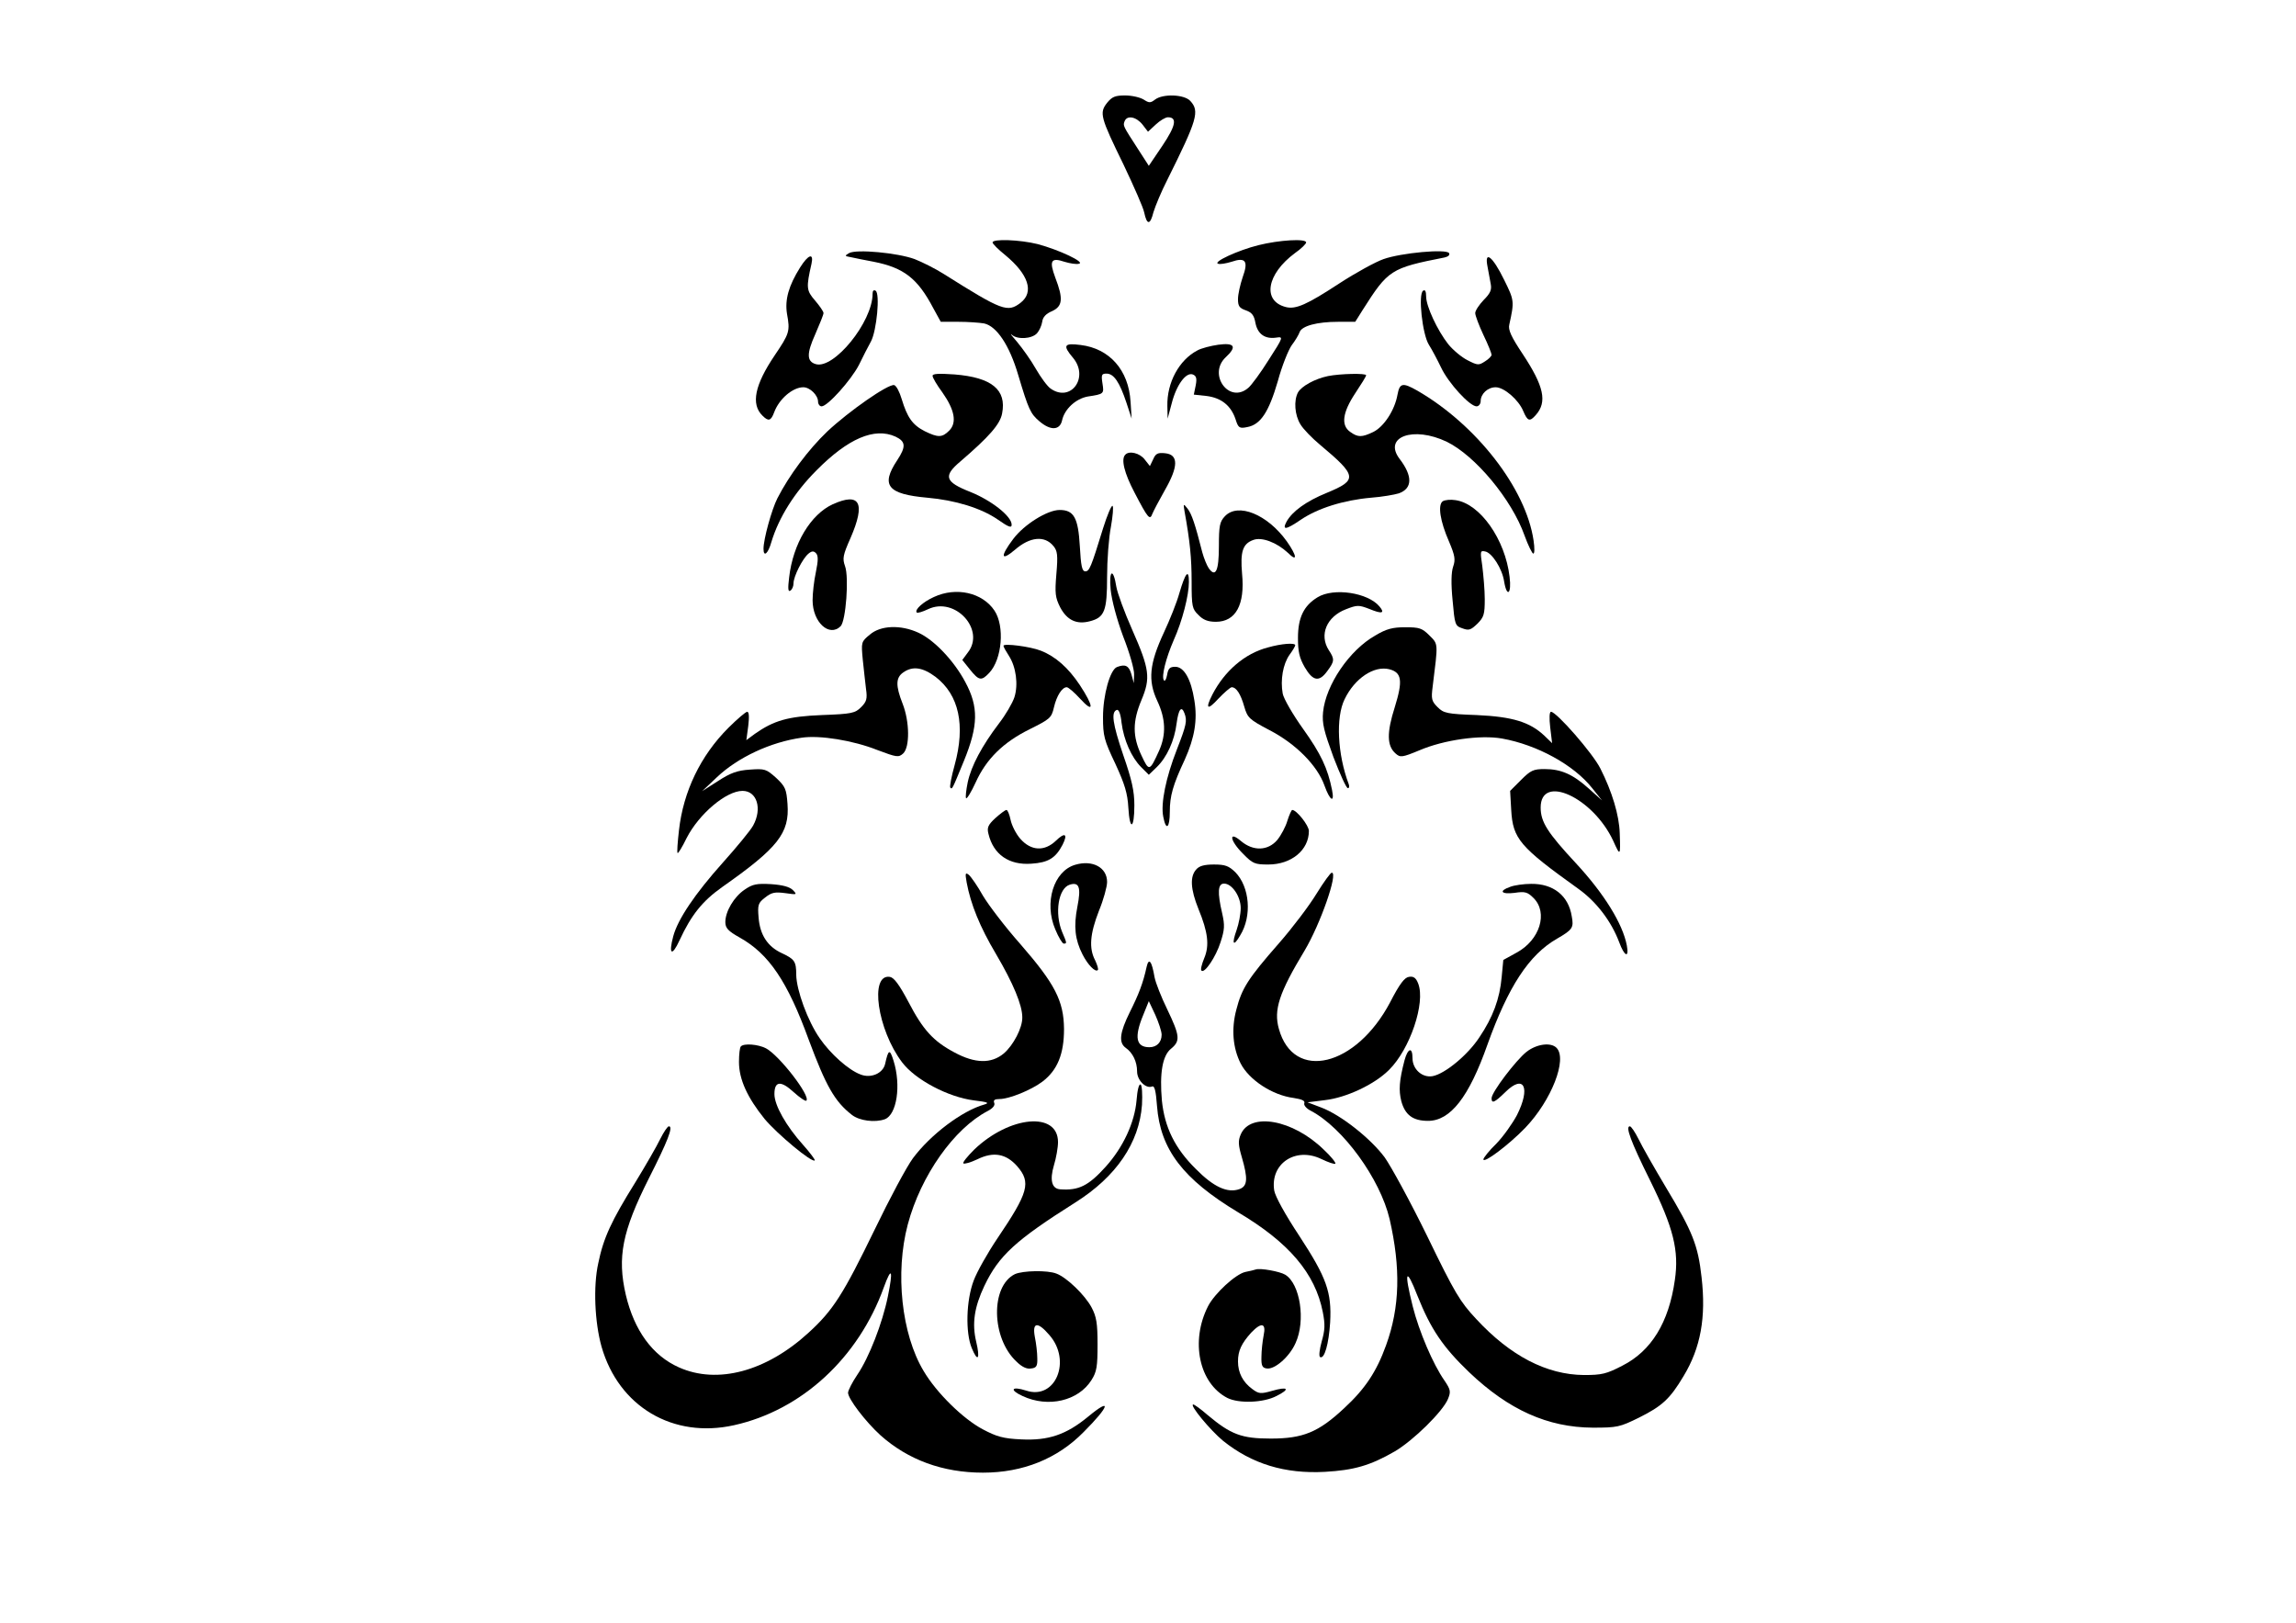
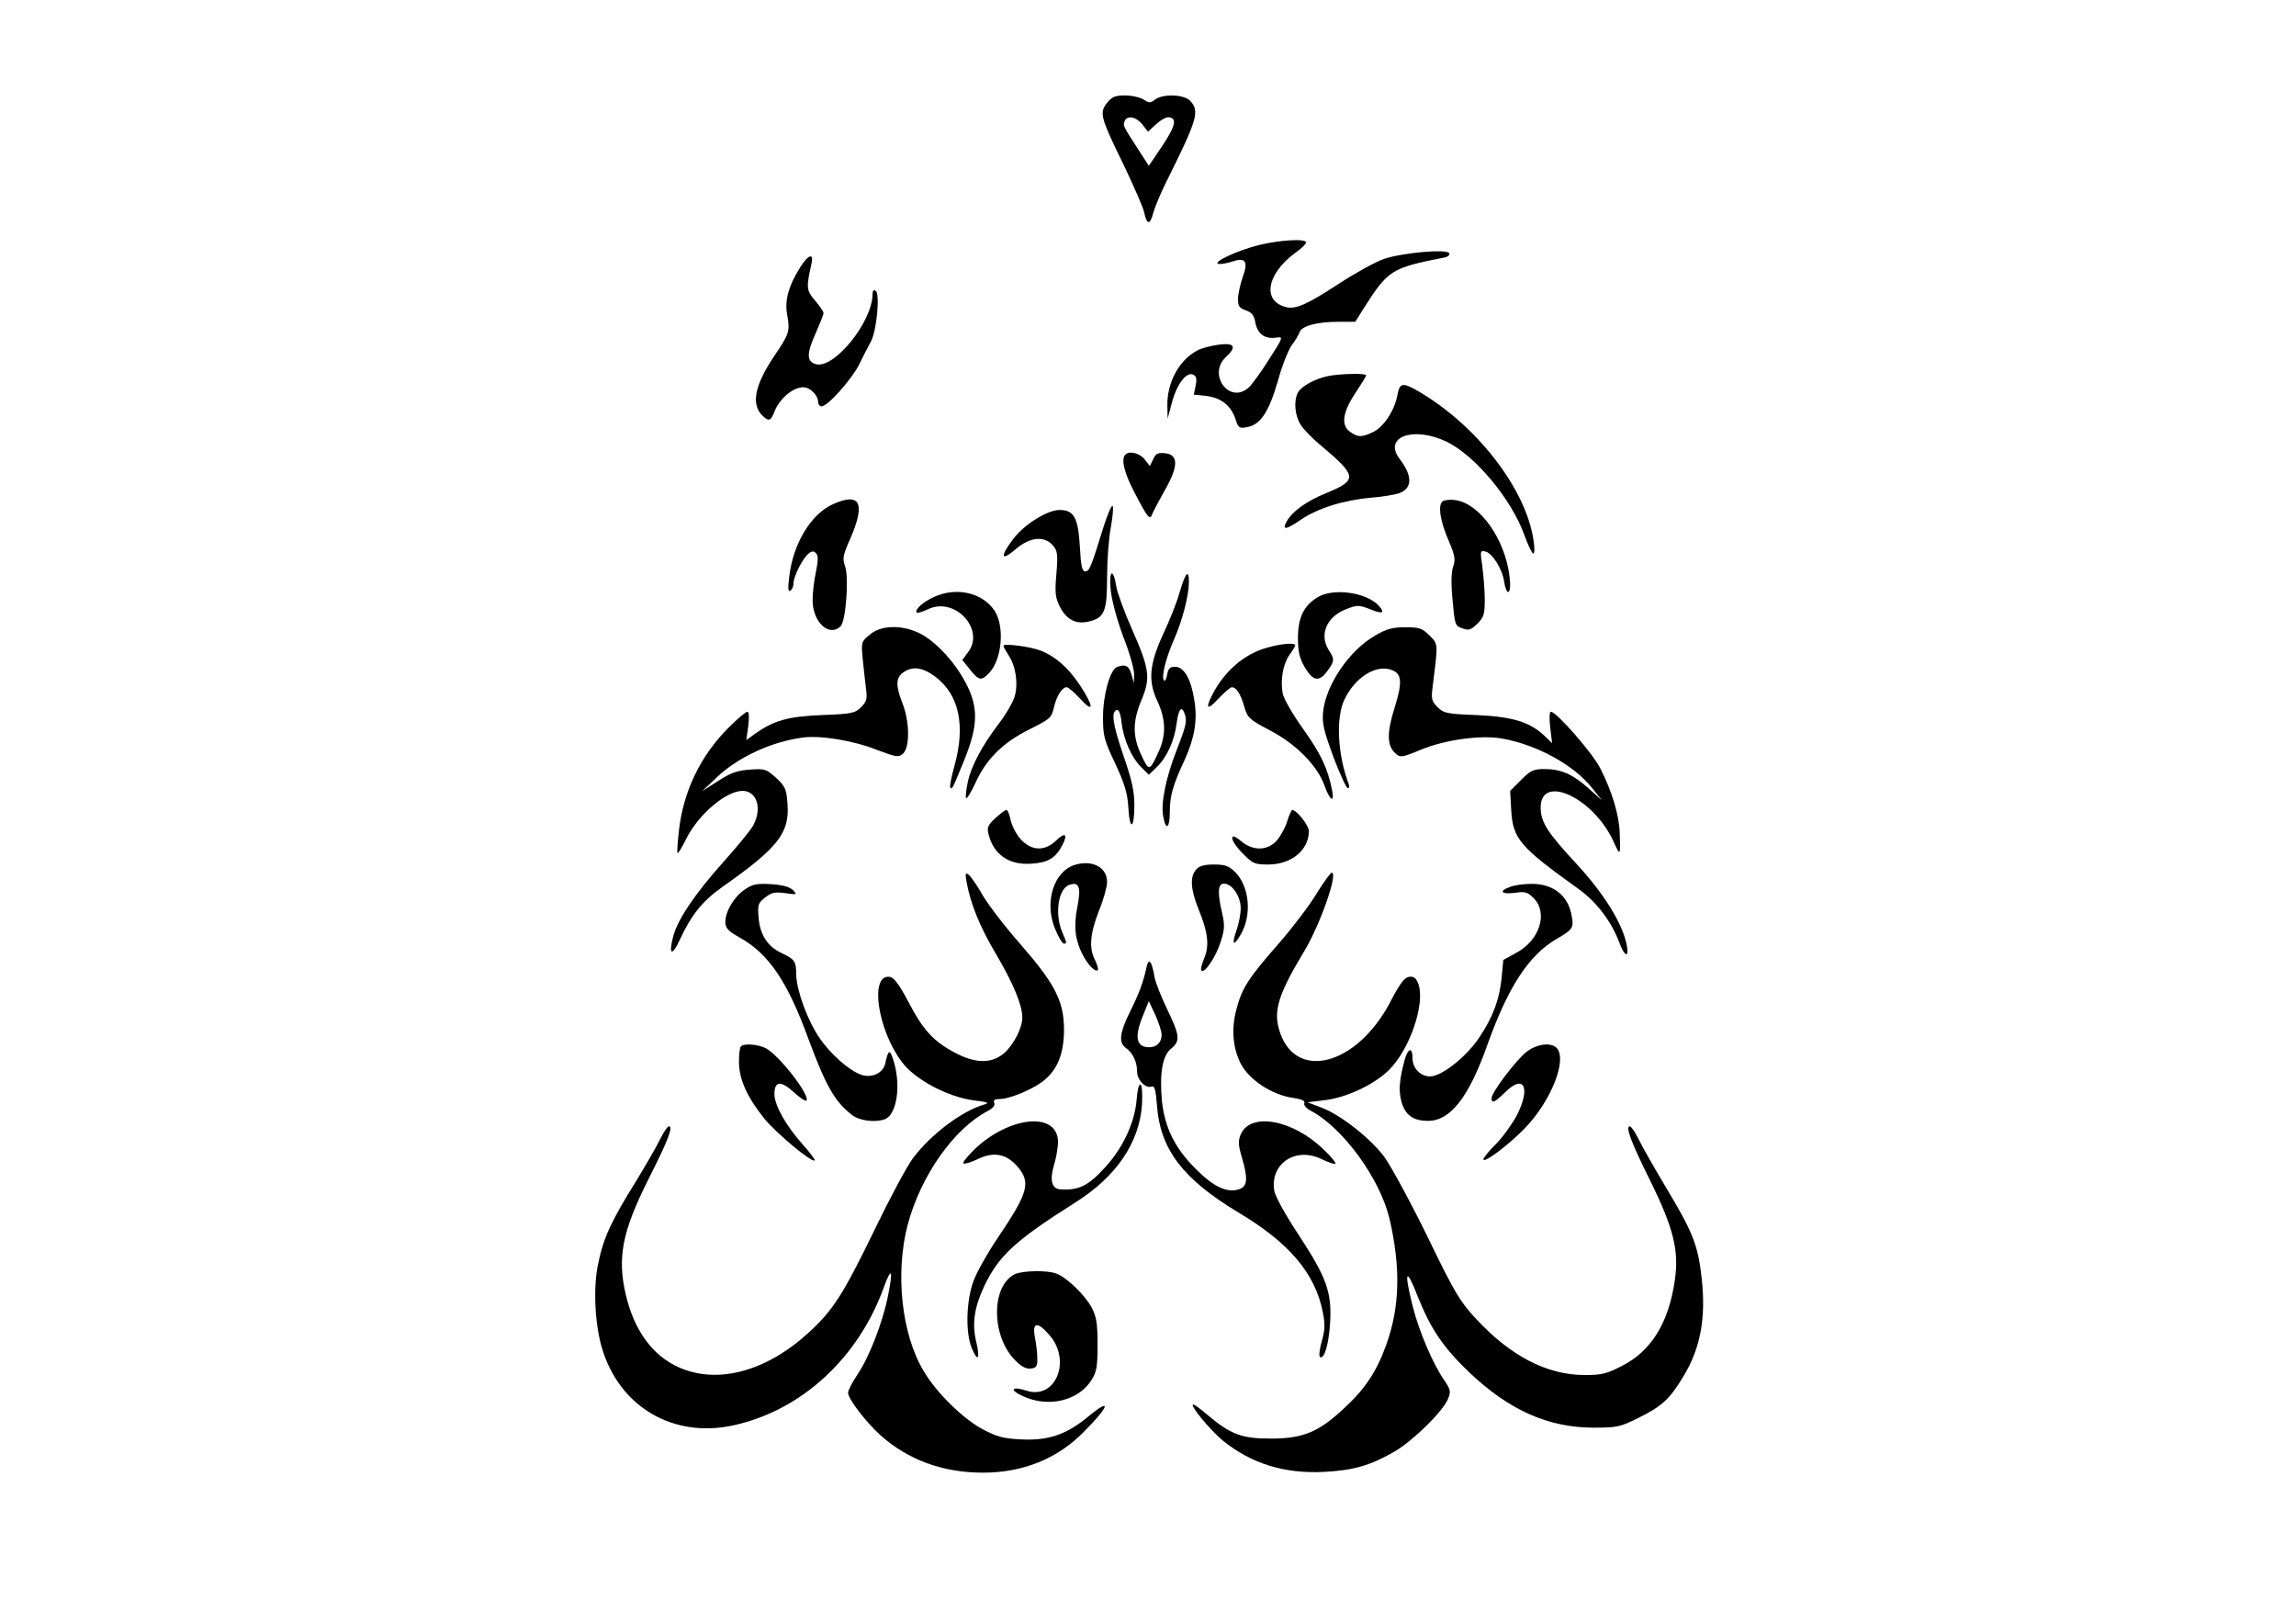
<svg xmlns="http://www.w3.org/2000/svg" version="1.0" width="100%" height="100%" viewBox="0 0 842 595" preserveAspectRatio="xMidYMid meet">
  <g transform="translate(0,595) scale(0.1,-0.1)" fill="#000000" stroke="none">
    <path d="M4060 5573 c-29 -37 -25 -52 60 -226 38 -80 73 -159 76 -176 10 -47 22 -47 34 1 7 23 29 76 50 117 111 223 120 253 85 291 -22 24 -100 27 -129 5 -17 -13 -22 -13 -42 0 -13 8 -43 15 -68 15 -37 0 -48 -5 -66 -27z m130 -80 l20 -26 28 26 c16 15 36 27 45 27 35 0 29 -31 -20 -104 l-50 -74 -40 62 c-55 85 -55 85 -49 101 9 24 43 17 66 -12z" />
-     <path d="M3640 5061 c0 -5 21 -26 46 -46 86 -71 107 -136 57 -175 -48 -37 -67 -30 -283 106 -30 19 -78 43 -106 54 -63 23 -213 37 -240 22 -17 -10 -17 -11 6 -15 14 -3 52 -11 85 -17 110 -22 160 -61 217 -169 l28 -51 64 0 c35 0 78 -3 95 -6 46 -10 93 -80 125 -189 38 -127 45 -142 78 -170 41 -35 75 -33 83 4 9 41 50 79 94 87 60 9 60 10 54 48 -5 32 -3 36 15 36 27 0 48 -32 73 -107 l19 -58 -4 62 c-7 116 -77 195 -183 208 -61 8 -67 -1 -28 -47 60 -72 -8 -165 -82 -113 -12 8 -36 41 -54 72 -18 32 -49 75 -68 98 -19 22 -29 34 -21 28 20 -19 74 -16 93 5 8 9 17 28 19 42 2 17 14 30 36 39 39 18 42 45 12 123 -23 62 -16 75 34 58 20 -6 44 -10 53 -7 24 5 -73 51 -152 72 -64 16 -165 20 -165 6z" />
    <path d="M4615 5051 c-76 -19 -168 -62 -148 -68 7 -3 29 1 49 7 52 18 63 3 41 -57 -9 -27 -17 -62 -17 -80 0 -25 5 -33 29 -41 22 -8 30 -18 35 -46 8 -41 35 -60 76 -54 27 4 27 3 -27 -81 -30 -48 -64 -94 -75 -103 -70 -61 -150 49 -83 112 42 39 33 54 -27 46 -28 -4 -63 -13 -77 -21 -67 -35 -112 -118 -110 -204 l1 -46 15 56 c17 67 52 115 77 106 13 -5 16 -14 11 -40 l-7 -34 47 -5 c54 -7 89 -35 106 -85 10 -32 14 -35 43 -29 49 9 79 55 112 168 15 56 39 115 51 132 13 17 26 39 29 48 8 23 64 38 141 38 l63 0 27 43 c94 148 103 154 301 193 13 3 20 9 16 16 -10 16 -175 1 -240 -22 -29 -10 -102 -50 -162 -89 -119 -78 -160 -96 -196 -87 -88 22 -71 121 33 198 23 16 41 34 41 39 0 15 -99 9 -175 -10z" />
    <path d="M2934 4969 c-42 -67 -56 -118 -48 -169 12 -65 9 -73 -45 -153 -73 -108 -88 -179 -45 -221 22 -22 31 -20 43 12 18 49 68 92 107 92 24 0 54 -29 54 -53 0 -9 6 -17 13 -17 22 0 108 96 137 152 14 29 34 68 44 86 21 39 34 176 17 186 -7 4 -11 0 -11 -11 0 -104 -143 -279 -209 -258 -33 10 -33 39 -1 110 16 37 30 71 30 77 0 6 -14 26 -31 46 -32 37 -33 47 -13 135 9 41 -12 34 -42 -14z" />
-     <path d="M5455 4973 c4 -21 9 -50 12 -65 4 -21 -2 -34 -26 -58 -17 -18 -31 -39 -31 -48 0 -9 14 -46 30 -80 17 -35 30 -68 30 -73 0 -5 -11 -16 -24 -24 -23 -15 -27 -15 -64 4 -22 11 -54 38 -71 59 -40 51 -81 139 -81 175 0 19 -4 26 -11 21 -19 -12 -3 -160 21 -198 11 -17 31 -55 45 -84 27 -57 105 -142 130 -142 8 0 15 9 15 19 0 27 26 51 55 51 31 0 84 -46 101 -87 16 -38 24 -40 46 -15 43 48 30 106 -48 224 -42 63 -54 89 -49 108 19 86 18 89 -19 164 -42 86 -73 110 -61 49z" />
-     <path d="M3420 4572 c0 -7 16 -34 36 -61 45 -64 54 -111 25 -140 -26 -26 -41 -26 -90 -2 -45 23 -64 51 -84 117 -8 27 -20 50 -28 52 -23 4 -166 -96 -245 -170 -70 -67 -140 -161 -183 -245 -21 -41 -51 -150 -51 -185 0 -33 17 -18 29 25 27 89 84 181 166 263 115 116 212 158 289 123 38 -18 39 -37 6 -87 -61 -92 -35 -124 111 -137 102 -9 197 -38 258 -80 40 -28 51 -32 51 -19 0 31 -74 89 -151 120 -94 37 -101 58 -37 112 106 91 146 137 153 176 17 87 -38 132 -174 143 -58 4 -81 3 -81 -5z" />
    <path d="M4870 4571 c-48 -10 -97 -37 -110 -60 -16 -30 -12 -83 9 -117 10 -17 43 -51 72 -75 136 -114 139 -129 25 -176 -76 -31 -127 -68 -148 -106 -17 -32 -2 -30 52 7 62 42 156 72 258 81 40 3 86 11 102 16 50 18 51 63 3 126 -62 81 50 122 173 63 104 -51 238 -211 285 -344 13 -36 28 -66 32 -66 5 0 5 21 1 48 -28 191 -210 425 -427 550 -53 30 -64 28 -72 -15 -10 -57 -50 -118 -89 -137 -42 -20 -56 -20 -84 0 -35 24 -29 71 18 142 22 33 40 62 40 66 0 8 -95 6 -140 -3z" />
    <path d="M4127 4283 c-17 -16 -4 -68 34 -140 49 -94 56 -102 65 -77 4 10 25 50 46 87 50 87 50 130 1 135 -27 3 -35 -1 -44 -22 l-12 -25 -19 24 c-18 24 -57 33 -71 18z" />
    <path d="M3054 4101 c-81 -37 -146 -145 -160 -268 -5 -41 -4 -54 4 -49 7 4 12 16 12 27 0 25 33 91 55 109 12 10 19 10 27 2 9 -9 9 -26 0 -70 -7 -32 -12 -78 -12 -103 0 -80 61 -137 103 -95 19 20 31 179 16 220 -10 28 -8 40 20 103 56 129 35 169 -65 124z" />
    <path d="M5291 4112 c-19 -13 -10 -73 23 -148 22 -52 24 -66 15 -92 -7 -20 -8 -63 -2 -123 8 -90 9 -94 36 -103 24 -9 31 -6 55 17 24 24 27 35 27 90 0 34 -5 88 -9 121 -8 54 -8 58 10 54 25 -4 63 -63 70 -110 10 -61 28 -46 20 17 -16 137 -108 268 -198 281 -18 3 -39 1 -47 -4z" />
    <path d="M4045 4012 c-44 -143 -50 -157 -65 -157 -12 0 -16 20 -20 92 -6 105 -22 133 -74 133 -45 0 -130 -53 -170 -106 -49 -65 -46 -84 6 -40 55 48 109 53 141 14 15 -18 17 -33 11 -103 -6 -71 -4 -86 14 -122 25 -47 60 -64 109 -51 54 14 63 38 63 163 0 60 6 143 14 183 7 40 10 74 6 77 -4 3 -20 -35 -35 -83z" />
-     <path d="M4344 4075 c20 -110 26 -172 26 -258 0 -91 2 -100 25 -122 17 -18 35 -25 64 -25 73 0 107 63 96 176 -7 81 2 110 41 124 31 12 86 -9 127 -47 36 -36 34 -12 -4 42 -71 99 -179 143 -227 92 -19 -20 -22 -35 -22 -110 0 -90 -12 -116 -37 -81 -7 10 -18 37 -24 59 -26 103 -39 141 -54 160 -15 19 -16 19 -11 -10z" />
    <path d="M4073 3788 c4 -39 22 -107 46 -172 23 -58 41 -121 40 -139 l-1 -32 -9 33 c-9 31 -22 38 -53 26 -25 -10 -51 -102 -51 -184 0 -68 4 -84 45 -170 35 -76 45 -109 48 -162 5 -86 22 -78 22 9 0 52 -9 93 -41 185 -39 115 -45 158 -23 165 7 2 14 -16 17 -47 8 -63 36 -127 72 -163 l28 -28 29 28 c37 36 65 96 73 161 7 52 18 66 29 36 10 -27 7 -42 -28 -132 -40 -102 -60 -198 -50 -247 10 -53 24 -42 24 19 0 57 11 97 55 191 36 80 47 145 35 217 -12 78 -38 123 -70 123 -20 0 -26 -6 -30 -30 -3 -16 -8 -25 -12 -19 -9 14 7 79 36 146 32 71 56 165 56 214 0 50 -13 34 -35 -41 -9 -33 -35 -98 -57 -145 -53 -114 -59 -175 -24 -250 31 -66 33 -123 7 -182 -35 -77 -37 -78 -65 -18 -33 70 -33 124 0 203 34 81 30 113 -34 258 -28 63 -54 134 -58 157 -11 71 -28 63 -21 -10z" />
    <path d="M3425 3761 c-40 -18 -72 -47 -63 -57 3 -3 22 3 41 12 100 48 212 -76 146 -159 l-20 -27 28 -35 c33 -41 42 -43 71 -12 47 50 57 171 19 228 -44 66 -140 88 -222 50z" />
    <path d="M4832 3760 c-51 -31 -72 -75 -72 -149 0 -51 5 -73 25 -108 30 -51 53 -55 83 -13 26 35 27 43 5 76 -36 56 -8 123 63 150 41 16 47 16 86 1 46 -19 58 -16 37 9 -42 51 -168 70 -227 34z" />
    <path d="M3190 3623 c-32 -26 -32 -28 -26 -92 4 -36 9 -85 12 -108 5 -35 2 -46 -18 -66 -22 -22 -34 -25 -144 -29 -125 -5 -176 -20 -246 -69 l-31 -23 7 52 c4 34 3 52 -4 52 -5 0 -36 -26 -69 -59 -102 -102 -165 -233 -181 -375 -5 -44 -8 -82 -5 -84 2 -2 17 22 33 55 45 88 145 173 205 173 53 0 73 -65 39 -127 -9 -17 -60 -79 -112 -137 -101 -113 -164 -206 -181 -269 -18 -67 -5 -76 23 -15 43 93 84 144 156 195 205 144 248 198 240 305 -4 55 -8 64 -42 96 -36 32 -41 34 -96 30 -46 -3 -71 -12 -117 -42 l-58 -37 54 51 c77 73 197 129 311 145 66 10 189 -10 277 -45 72 -27 78 -28 95 -13 25 23 24 117 -2 183 -26 66 -25 95 2 114 35 25 72 19 119 -16 86 -66 110 -177 70 -323 -12 -43 -19 -80 -16 -83 7 -7 6 -9 50 98 53 130 54 198 5 289 -42 79 -115 155 -172 181 -65 30 -139 27 -178 -7z" />
    <path d="M5044 3620 c-96 -54 -182 -182 -192 -281 -4 -42 3 -69 38 -165 24 -62 47 -114 53 -114 5 0 6 7 3 15 -41 109 -48 244 -15 311 37 77 108 124 164 110 46 -12 50 -42 20 -139 -30 -94 -29 -142 3 -170 17 -15 23 -15 88 12 89 38 223 57 302 43 129 -23 264 -97 331 -182 l36 -45 -48 43 c-59 53 -102 72 -163 72 -41 0 -51 -5 -86 -40 l-40 -40 4 -70 c6 -106 31 -135 246 -289 66 -47 121 -119 150 -196 19 -52 37 -60 28 -12 -15 80 -84 191 -187 302 -104 112 -129 151 -129 204 0 125 192 37 266 -122 26 -58 27 -57 24 27 -2 67 -28 153 -71 238 -28 56 -161 208 -181 208 -6 0 -7 -23 -3 -57 l7 -58 -28 27 c-54 51 -118 70 -248 76 -110 4 -122 7 -144 29 -22 22 -24 30 -18 76 20 161 21 154 -12 187 -27 27 -37 30 -89 30 -46 0 -69 -6 -109 -30z" />
    <path d="M3680 3582 c0 -4 9 -20 20 -37 26 -40 35 -105 20 -152 -7 -21 -32 -64 -56 -95 -63 -83 -102 -156 -115 -216 -6 -29 -9 -56 -6 -59 3 -3 19 23 35 58 39 86 101 147 198 195 74 37 80 41 89 80 10 43 30 74 47 74 6 0 28 -19 49 -42 52 -57 51 -29 -1 50 -42 63 -89 105 -143 126 -37 15 -137 28 -137 18z" />
    <path d="M4650 3576 c-85 -22 -159 -86 -204 -173 -27 -53 -18 -59 22 -15 22 23 44 42 49 42 17 0 33 -25 46 -71 12 -41 18 -47 92 -86 97 -50 176 -130 202 -203 20 -56 38 -67 28 -17 -16 80 -41 133 -106 224 -38 53 -72 112 -75 130 -9 50 1 108 25 142 12 16 21 32 21 35 0 10 -51 6 -100 -8z" />
    <path d="M3650 2950 c-27 -25 -31 -35 -25 -58 18 -75 75 -115 157 -109 62 4 89 20 115 70 20 40 8 46 -25 14 -42 -40 -91 -37 -130 7 -16 18 -32 50 -36 70 -4 20 -11 36 -15 36 -5 0 -23 -14 -41 -30z" />
    <path d="M4721 2940 c-6 -21 -23 -53 -37 -70 -34 -40 -88 -42 -133 -4 -47 40 -41 1 8 -47 35 -36 43 -39 92 -39 85 0 149 53 149 123 0 20 -45 77 -61 77 -3 0 -11 -18 -18 -40z" />
    <path d="M3943 2779 c-79 -23 -115 -139 -73 -237 12 -29 26 -52 31 -52 12 0 12 1 -6 43 -28 68 -14 160 28 173 35 11 42 -10 28 -81 -14 -72 -9 -120 19 -175 20 -39 47 -66 56 -57 3 3 -2 19 -10 36 -23 44 -19 96 14 181 17 41 30 89 30 106 0 53 -53 82 -117 63z" />
    <path d="M4387 2762 c-24 -26 -21 -73 8 -145 35 -85 41 -134 21 -181 -9 -22 -14 -42 -10 -45 11 -12 53 50 70 104 15 46 16 62 6 106 -18 77 -16 109 7 109 29 0 61 -47 61 -90 0 -21 -7 -57 -15 -80 -19 -53 -12 -63 13 -20 44 71 35 178 -18 232 -24 23 -37 28 -78 28 -35 0 -54 -5 -65 -18z" />
    <path d="M3545 2714 c15 -80 48 -162 108 -263 63 -107 96 -187 96 -231 1 -39 -33 -103 -68 -133 -46 -38 -105 -37 -181 4 -77 41 -115 82 -169 186 -34 64 -53 89 -68 91 -75 11 -45 -194 45 -313 48 -64 169 -128 264 -140 50 -6 58 -9 38 -15 -82 -23 -198 -111 -262 -197 -23 -31 -86 -149 -140 -261 -116 -239 -153 -297 -243 -379 -155 -142 -334 -190 -475 -127 -97 43 -164 135 -195 266 -32 138 -13 233 84 426 70 138 91 192 74 192 -5 0 -19 -21 -32 -47 -13 -27 -54 -98 -92 -160 -87 -140 -116 -202 -135 -295 -19 -85 -13 -217 12 -306 63 -220 262 -338 486 -288 248 55 456 247 549 505 29 80 35 65 15 -33 -20 -98 -69 -224 -112 -287 -19 -28 -34 -58 -34 -66 0 -22 64 -106 119 -156 101 -90 228 -137 376 -137 146 0 273 51 369 149 96 96 104 129 16 56 -80 -66 -146 -88 -245 -83 -66 3 -90 10 -141 37 -72 38 -170 134 -217 214 -81 135 -105 360 -58 537 48 180 170 352 293 416 19 10 28 21 24 30 -4 10 2 14 19 14 36 0 117 33 158 64 55 42 79 101 79 193 -1 103 -33 165 -160 311 -55 62 -116 142 -137 177 -20 36 -44 70 -52 77 -13 10 -14 6 -8 -28z" />
    <path d="M4828 2673 c-26 -43 -88 -125 -138 -182 -113 -129 -136 -165 -156 -243 -19 -71 -13 -141 16 -198 31 -60 116 -116 194 -126 31 -5 43 -10 39 -20 -2 -7 8 -19 24 -27 118 -62 254 -249 289 -397 41 -179 38 -323 -13 -463 -35 -97 -77 -160 -154 -231 -94 -88 -151 -111 -269 -111 -107 0 -146 15 -231 86 -25 22 -49 39 -53 39 -16 0 62 -94 109 -133 106 -85 227 -122 374 -114 106 6 166 23 256 75 68 40 176 146 195 192 11 27 10 34 -13 68 -42 60 -93 180 -116 271 -33 131 -25 148 17 40 49 -123 94 -189 190 -281 145 -138 288 -202 453 -203 90 0 99 2 170 37 84 42 113 68 163 152 63 104 83 216 66 363 -13 117 -33 167 -130 328 -43 72 -88 151 -101 178 -13 26 -27 47 -32 47 -17 0 3 -55 74 -198 86 -174 107 -258 91 -366 -22 -155 -86 -260 -193 -314 -58 -30 -75 -34 -140 -34 -137 1 -270 70 -395 205 -60 64 -79 96 -179 302 -62 127 -133 257 -157 291 -52 70 -161 156 -233 183 l-50 19 64 8 c78 9 181 57 235 111 77 76 134 246 107 316 -8 21 -17 28 -34 25 -16 -2 -34 -25 -69 -93 -125 -237 -354 -292 -408 -98 -20 70 1 133 94 287 58 97 124 286 100 286 -5 0 -30 -35 -56 -77z" />
    <path d="M2731 2688 c-39 -26 -71 -80 -71 -119 0 -22 10 -33 53 -57 107 -60 175 -161 253 -375 63 -169 95 -226 158 -275 28 -22 85 -29 121 -16 44 17 60 124 32 214 -14 45 -19 43 -31 -11 -8 -35 -52 -54 -90 -39 -44 16 -111 76 -150 133 -44 63 -85 176 -86 232 0 50 -6 58 -53 80 -52 24 -80 67 -85 130 -4 47 -2 54 24 74 24 19 36 21 74 16 43 -6 44 -6 28 11 -12 12 -37 19 -80 22 -53 3 -68 0 -97 -20z" />
    <path d="M5538 2698 c-43 -15 -33 -28 16 -22 39 6 48 3 70 -19 54 -54 23 -154 -62 -200 l-49 -27 -6 -63 c-7 -79 -32 -147 -82 -221 -42 -64 -125 -133 -171 -142 -38 -7 -74 25 -74 66 0 42 -17 37 -29 -7 -20 -76 -22 -111 -12 -151 14 -51 43 -72 98 -72 82 0 150 87 218 280 76 212 152 329 255 388 57 33 62 40 54 82 -12 76 -68 120 -149 119 -27 0 -62 -5 -77 -11z" />
    <path d="M4205 2405 c-13 -60 -29 -101 -62 -167 -37 -75 -41 -111 -15 -130 26 -18 42 -51 42 -87 0 -32 32 -64 55 -55 9 4 14 -16 18 -71 12 -160 96 -269 297 -390 187 -111 283 -224 311 -366 9 -46 8 -66 -4 -108 -8 -29 -11 -54 -6 -57 16 -9 32 48 37 127 6 111 -13 164 -113 317 -51 77 -88 144 -92 166 -16 99 78 162 173 116 25 -12 48 -20 51 -17 3 3 -16 27 -43 52 -113 110 -269 138 -304 55 -10 -23 -9 -39 4 -83 23 -79 21 -106 -8 -117 -44 -16 -95 7 -161 74 -77 76 -114 153 -124 250 -9 101 2 166 34 191 34 28 32 47 -14 143 -22 45 -43 98 -47 119 -10 59 -21 73 -29 38z m55 -249 c0 -28 -18 -46 -45 -46 -49 0 -56 37 -23 117 l21 52 24 -51 c12 -27 23 -60 23 -72z" />
    <path d="M2717 2113 c-4 -3 -7 -29 -7 -57 0 -64 31 -131 94 -209 46 -55 174 -162 184 -152 2 2 -17 28 -43 57 -62 69 -105 145 -105 186 0 48 23 51 71 7 22 -20 43 -34 46 -31 17 16 -99 166 -148 192 -29 15 -81 19 -92 7z" />
    <path d="M5598 2093 c-39 -31 -128 -148 -128 -170 0 -21 11 -16 51 23 68 67 93 16 42 -85 -16 -30 -49 -77 -75 -104 -27 -26 -48 -53 -48 -58 0 -17 93 53 153 115 97 101 156 253 115 294 -21 21 -73 14 -110 -15z" />
    <path d="M4168 1915 c-7 -81 -49 -172 -113 -243 -63 -70 -99 -88 -167 -83 -31 2 -39 34 -23 88 8 26 15 65 15 85 0 113 -177 97 -307 -27 -25 -25 -44 -48 -40 -51 3 -3 26 3 51 15 59 29 105 21 146 -25 52 -60 42 -96 -73 -266 -35 -52 -74 -121 -86 -153 -28 -73 -31 -192 -7 -249 22 -53 31 -39 16 24 -16 67 -7 127 30 205 53 111 114 167 334 306 149 94 234 218 244 358 2 40 0 71 -5 74 -6 4 -12 -19 -15 -58z" />
-     <path d="M4605 1295 c-5 -2 -23 -6 -38 -9 -36 -8 -113 -79 -137 -126 -65 -128 -33 -282 71 -336 42 -21 132 -18 180 7 52 26 43 36 -16 19 -42 -12 -49 -11 -73 7 -34 25 -52 59 -52 101 0 39 13 66 48 105 38 40 56 36 46 -10 -4 -21 -8 -56 -8 -78 -1 -33 3 -41 20 -43 29 -4 83 43 105 93 38 82 17 218 -38 251 -20 12 -92 25 -108 19z" />
    <path d="M3722 1278 c-90 -44 -87 -235 6 -321 19 -19 38 -28 53 -25 20 2 24 9 23 38 0 19 -4 54 -9 78 -10 54 10 57 53 7 83 -94 23 -240 -85 -204 -53 17 -63 3 -13 -20 94 -44 205 -18 253 59 19 30 22 49 22 130 0 78 -4 102 -22 136 -24 45 -91 110 -129 124 -33 13 -123 11 -152 -2z" />
  </g>
</svg>